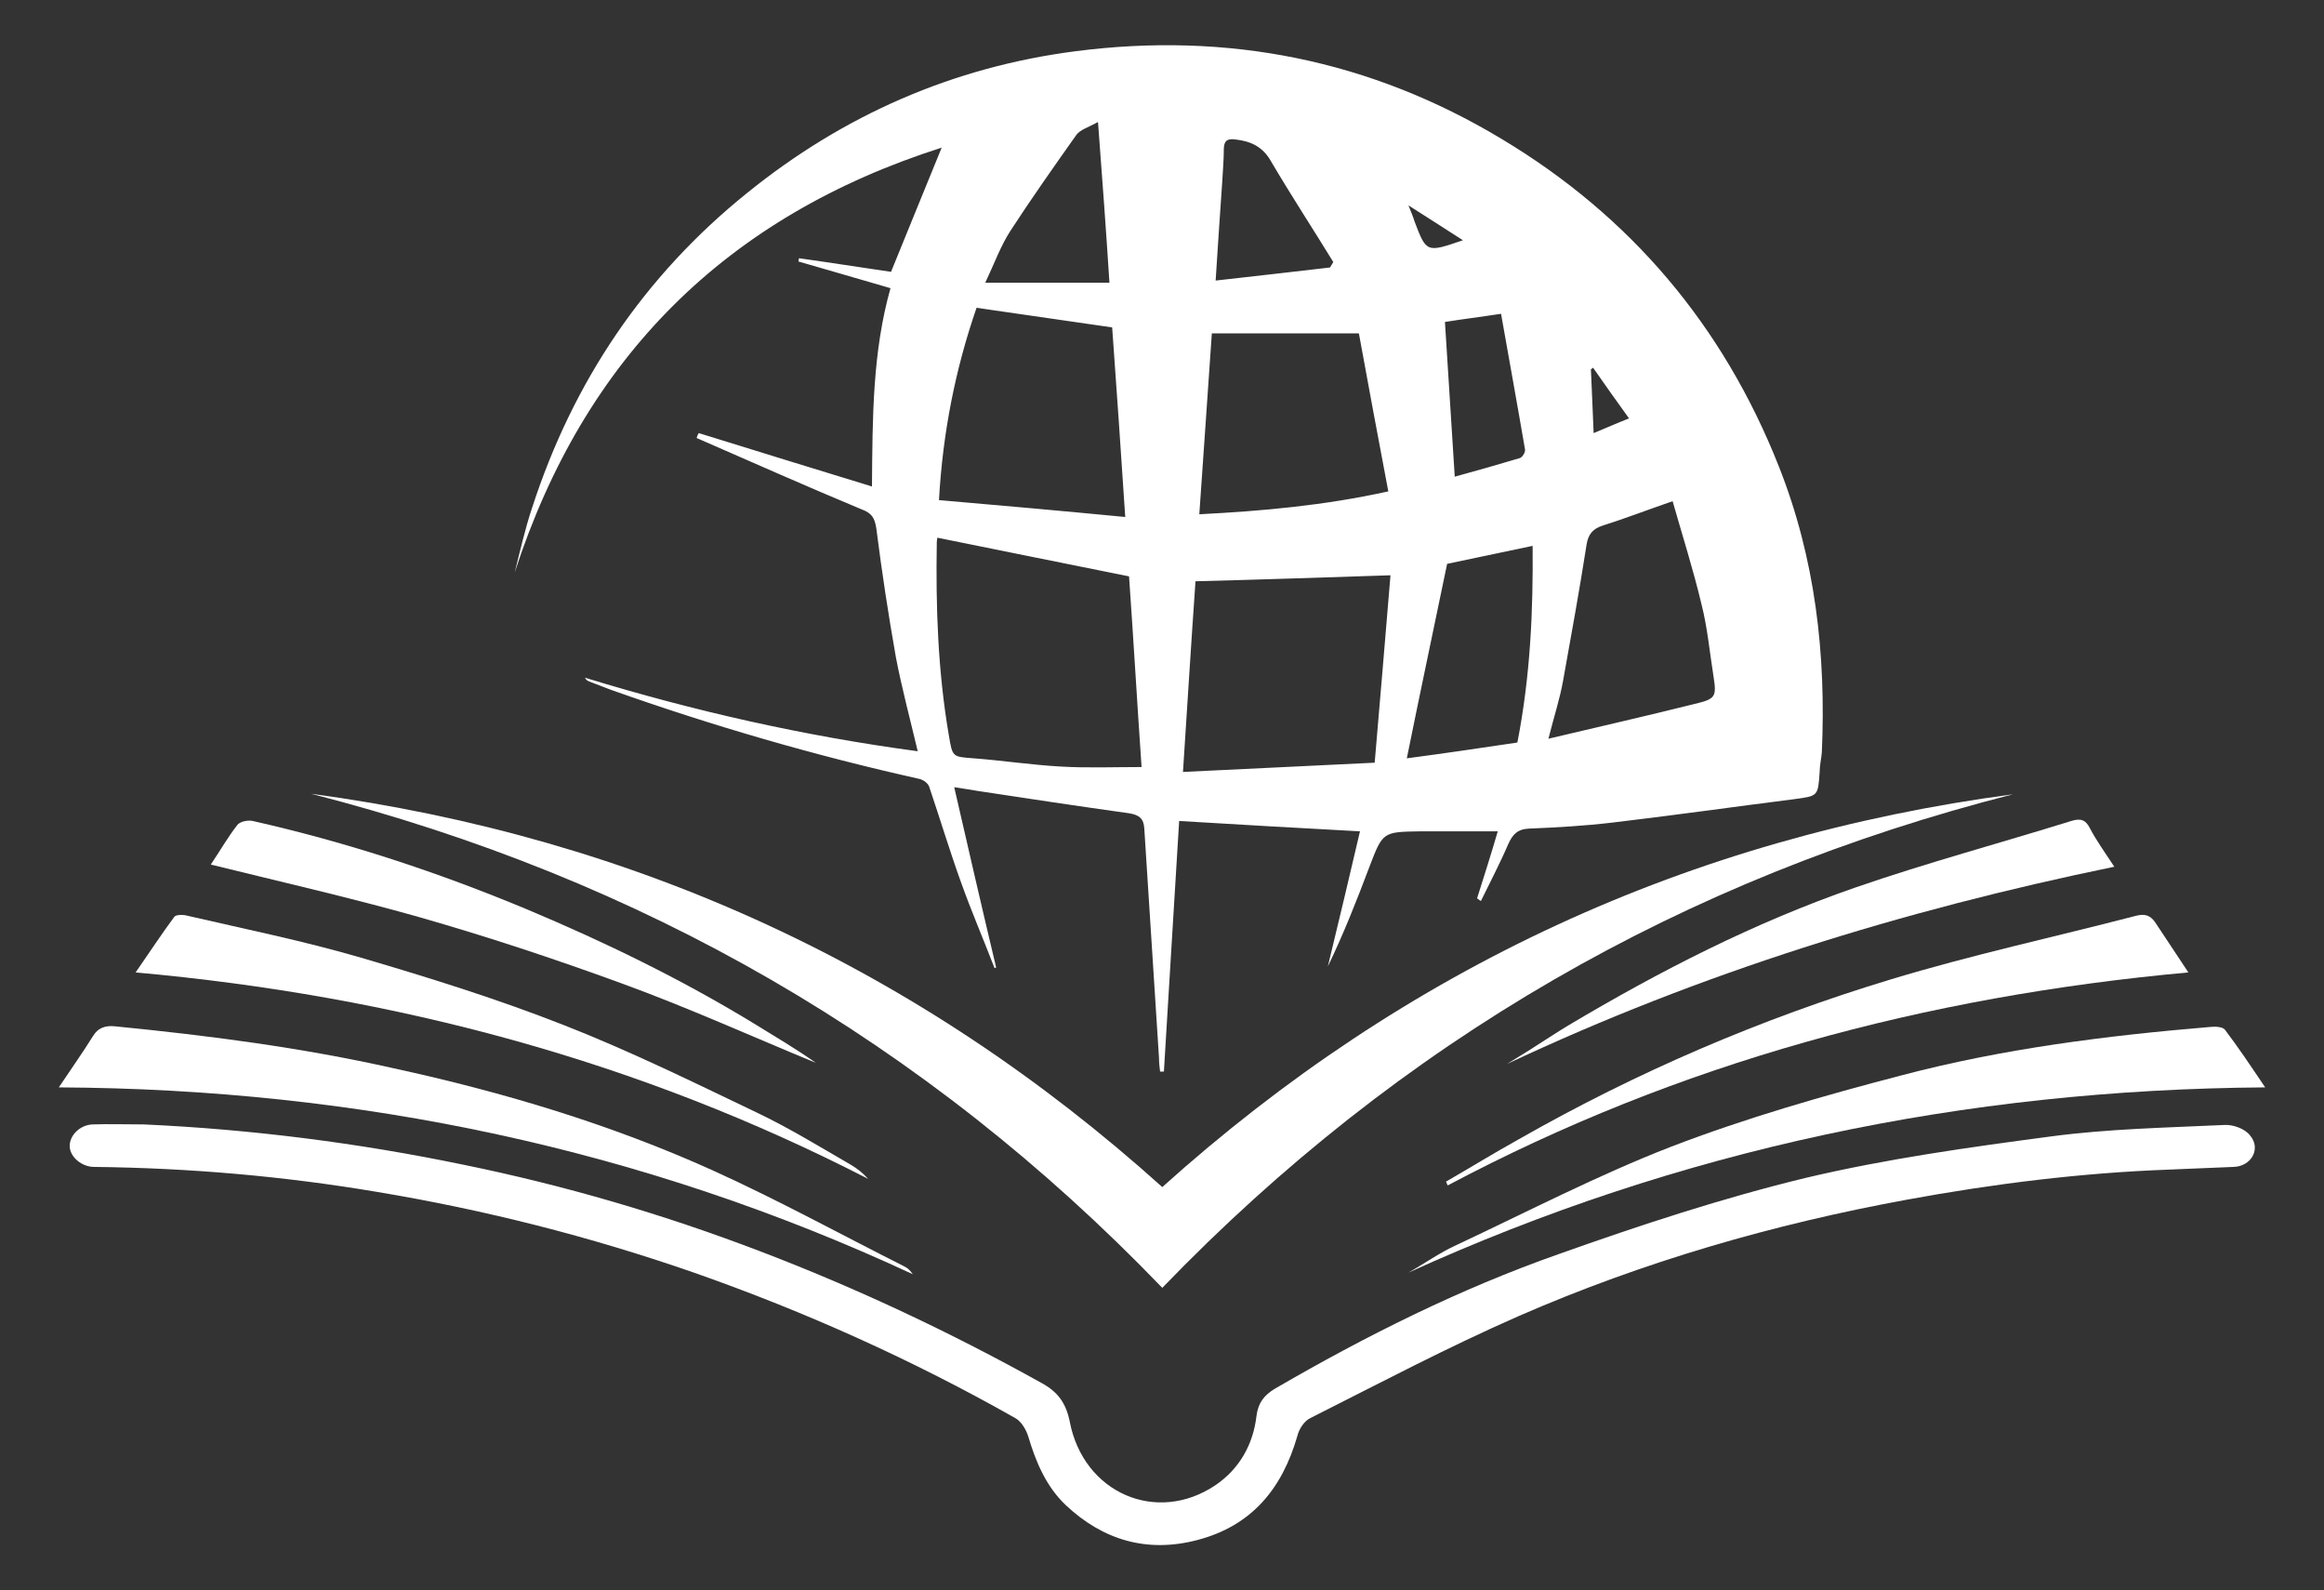
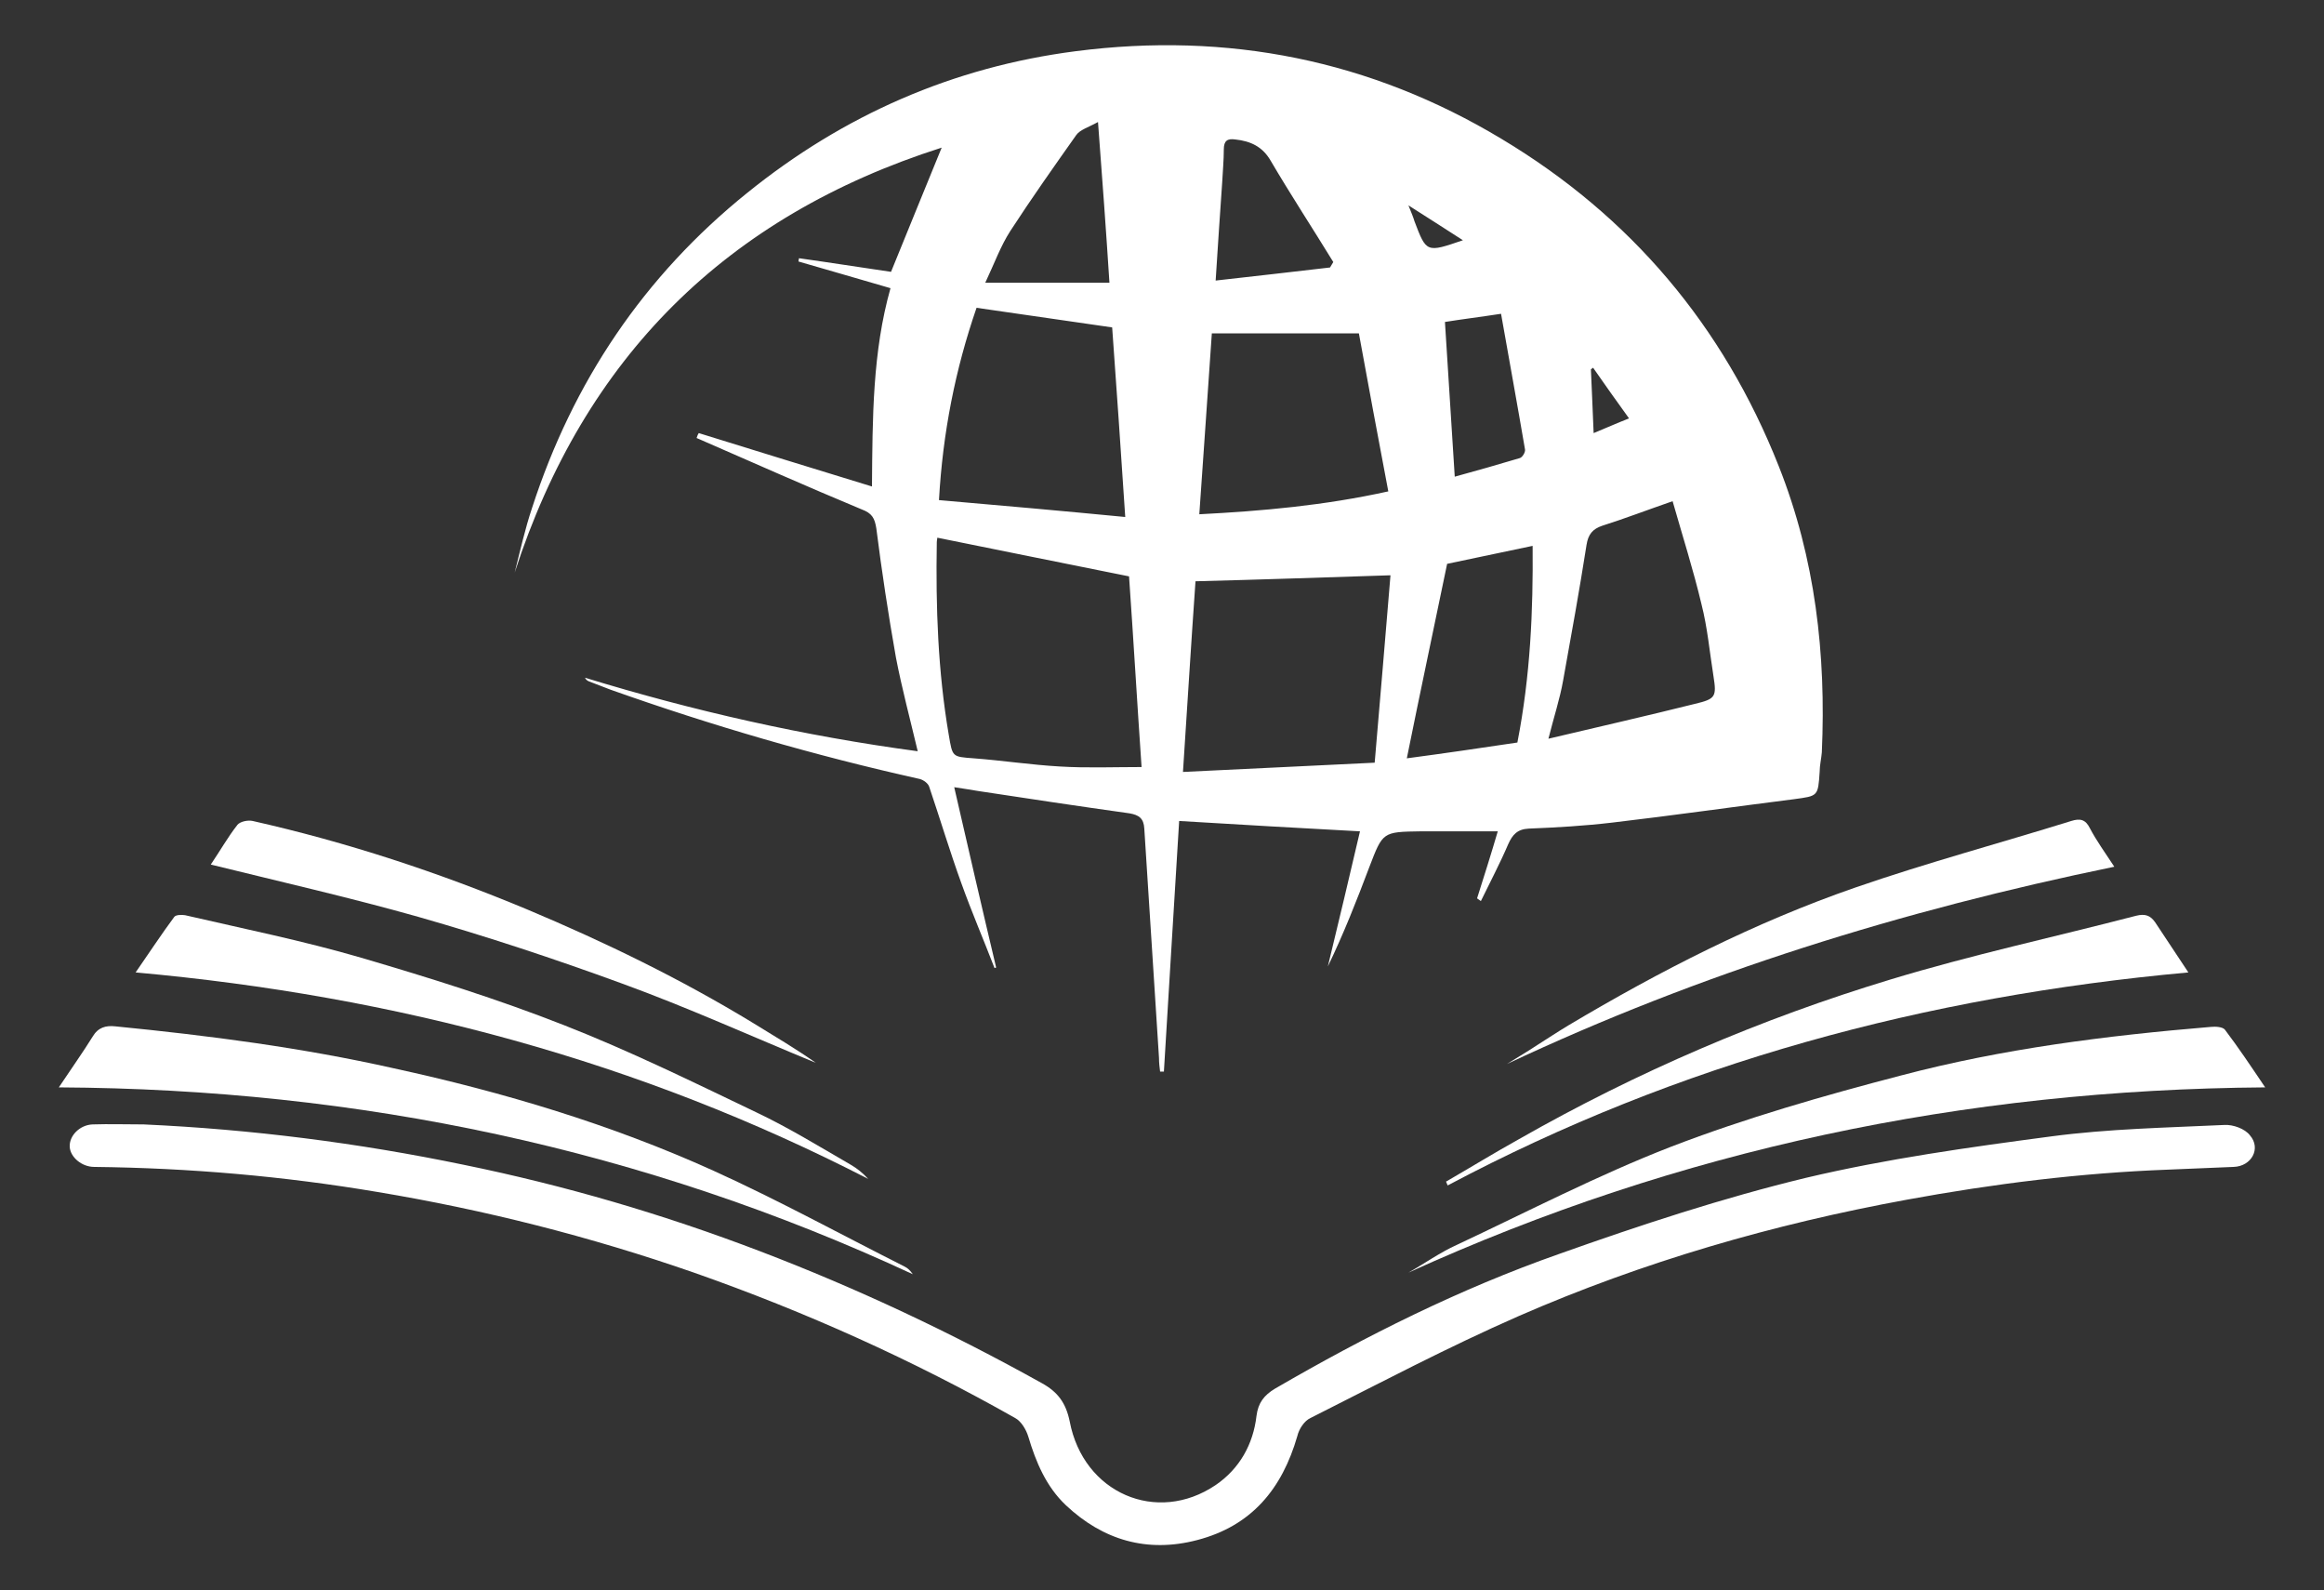
<svg xmlns="http://www.w3.org/2000/svg" version="1.1" id="Layer_1" x="0px" y="0px" viewBox="0 0 426.7 291.9" enable-background="new 0 0 426.7 291.9" xml:space="preserve">
  <rect x="0" y="0" width="426.7" height="291.9" fill="#333333" stroke="none" />
  <g>
    <path fill="#FFFFFF" d="M271.2,164.9c1.3-4.1,2.6-8.2,3.8-12.3c-4.8,0-9.5,0-14.1,0c-7.1,0.1-7,0.1-9.5,6.6    c-2.3,6.1-4.7,12.2-7.6,18.2c2-8.3,4-16.6,5.9-24.8c-11-0.6-21.8-1.2-33.2-1.9c-0.9,15.2-1.9,30.6-2.8,46c-0.2,0-0.5,0-0.7,0    c-0.1-0.8-0.2-1.6-0.2-2.5c-0.9-14-1.8-28-2.7-42.1c-0.1-1.9-1-2.5-2.7-2.8c-9.3-1.3-18.6-2.7-27.8-4.1c-1.2-0.2-2.4-0.4-4.4-0.7    c2.6,11.3,5.1,22.2,7.7,33.1c-0.1,0-0.2,0.1-0.3,0.1c-2-5.2-4.2-10.3-6.1-15.6c-2.1-5.8-3.9-11.8-5.9-17.7c-0.2-0.6-1-1.2-1.7-1.4    c-19.3-4.3-38.2-9.8-56.8-16.4c-1.3-0.5-2.6-1-3.9-1.5c-0.3-0.1-0.6-0.3-0.8-0.7c19.9,6.1,40.2,10.7,61.1,13.5    c-1.4-5.9-2.9-11.5-4-17.2c-1.4-7.9-2.6-15.8-3.6-23.7c-0.3-1.9-0.8-2.8-2.7-3.5c-10.1-4.2-20.2-8.7-30.3-13.1    c0.1-0.3,0.2-0.6,0.4-0.9c10.3,3.2,20.7,6.4,31.8,9.8c0.1-12.7,0.1-24.7,3.4-36.4c-5.8-1.7-11.4-3.3-16.9-4.9    c0-0.2,0.1-0.4,0.1-0.6c5.7,0.8,11.4,1.7,16.9,2.5c3.1-7.6,6.1-15,9.3-22.8c-39.5,12.6-65.6,38.5-78.4,78c1-4,1.9-8,3.2-11.9    c7.5-23.1,20.5-42.5,39.5-57.8c17.7-14.3,37.8-23.1,60.3-26c27.9-3.6,54.1,1.6,78.2,16.1c23.7,14.2,40.7,34.3,50.9,60.1    c6.7,16.9,8.7,34.5,7.9,52.5c-0.1,1.2-0.4,2.4-0.4,3.6c-0.3,4.5-0.3,4.4-4.7,5c-11.1,1.4-22.3,3-33.4,4.3    c-5.1,0.6-10.2,0.9-15.3,1.1c-2.1,0.1-3,1.1-3.8,2.9c-1.5,3.5-3.3,6.9-5,10.4C271.5,165.1,271.3,165,271.2,164.9z M172.1,98.7    c0,0.2-0.1,0.5-0.1,0.9c-0.2,11.8,0.2,23.6,2.2,35.3c0.7,4.1,0.6,4,4.6,4.3c5.3,0.4,10.5,1.2,15.8,1.5c4.9,0.3,9.8,0.1,15,0.1    c-0.8-11.6-1.5-23.6-2.3-35C195.4,103.4,183.9,101.1,172.1,98.7z M217.2,141.7c12-0.6,23.3-1.1,35.2-1.7c1-11.9,2-23.3,2.9-34.4    c-12.4,0.4-24,0.8-35.8,1.1C218.7,118.1,218,129.5,217.2,141.7z M206.6,94.9c-0.8-12.3-1.6-23.6-2.4-34.8    c-8.4-1.2-16.5-2.4-24.9-3.6c-3.9,11.3-6.2,22.9-6.9,35.3C184,92.8,195.2,93.8,206.6,94.9z M222.5,61.2    c-0.8,11.3-1.5,22.1-2.3,33.2c11.6-0.6,22.9-1.6,34.7-4.2c-1.9-10-3.7-19.7-5.4-29C240,61.2,231.4,61.2,222.5,61.2z M307.1,92    c-4.9,1.7-8.8,3.2-12.9,4.5c-1.8,0.6-2.6,1.6-2.9,3.5c-1.3,8.3-2.8,16.6-4.3,24.9c-0.6,3.4-1.7,6.7-2.7,10.7    c9.3-2.2,18.1-4.2,26.9-6.4c3.8-0.9,4-1.3,3.4-5.1c-0.7-4.4-1.1-8.9-2.2-13.2C310.9,104.6,308.9,98.3,307.1,92z M278.6,136.3    c2.4-12.3,2.9-24.2,2.8-36.1c-5.7,1.2-11,2.3-15.7,3.3c-2.5,12.1-5,23.8-7.4,35.7C265.1,138.3,271.9,137.3,278.6,136.3z     M201.6,22.4c-1.8,1-3.3,1.4-4,2.4c-4.1,5.8-8.2,11.6-12.1,17.6c-1.8,2.8-2.9,5.9-4.6,9.5c8,0,15.4,0,22.8,0    C203.1,42.5,202.4,33,201.6,22.4z M223.2,51.5c7.2-0.8,14.1-1.6,21-2.4c0.2-0.3,0.4-0.7,0.6-1c-3.8-6.2-7.8-12.3-11.5-18.6    c-1.5-2.6-3.7-3.6-6.5-3.9c-1.4-0.2-2.1,0.2-2.1,1.8c0,2-0.2,4.1-0.3,6.1C224,39.3,223.6,45.1,223.2,51.5z M267.1,87.5    c4-1.1,7.9-2.2,11.9-3.4c0.5-0.1,1.1-1.1,1-1.6c-1.4-8.2-2.9-16.4-4.4-24.9c-3.9,0.6-7.2,1-10.3,1.5    C265.9,68.7,266.5,77.9,267.1,87.5z M292.5,67.5c-0.1,0.1-0.3,0.2-0.4,0.3c0.2,3.8,0.3,7.5,0.5,11.7c2.2-0.9,4.2-1.8,6.5-2.7    C296.7,73.5,294.6,70.5,292.5,67.5z M268.6,44.1c-3.4-2.2-6.4-4.1-10-6.4c0.6,1.5,0.9,2.2,1.1,2.9    C261.9,46.4,261.9,46.4,268.6,44.1z" />
    <path fill="#FFFFFF" d="M26.4,206.4c19.8,0.9,39.4,3.4,58.7,7.4c18.6,3.8,36.7,9.1,54.5,15.9c17.8,6.8,35,14.9,51.7,24.2    c2.9,1.6,4.4,3.6,5.1,7c2.5,13.2,16,19,26.8,11.7c4.4-3,6.9-7.5,7.5-12.7c0.3-2.4,1.4-3.8,3.4-5c16.7-9.7,33.9-18.3,52.1-24.7    c14.9-5.3,30.1-10.3,45.4-14c14.8-3.5,29.9-5.6,45-7.6c10.5-1.4,21.2-1.6,31.8-2.1c1.6-0.1,3.8,0.7,4.7,1.9c2.1,2.4,0.3,5.7-3,5.8    c-4,0.2-8,0.3-12,0.5c-16.1,0.6-32.1,2.6-47.9,5.5c-24.6,4.5-48.5,11.4-71.4,21.4c-13,5.7-25.5,12.3-38.2,18.7    c-1.1,0.5-2.1,2-2.4,3.3c-2.8,9.7-8.4,16.5-18.4,19.1c-9.2,2.4-17.3,0-24.1-6.4c-3.6-3.4-5.5-7.9-6.9-12.6    c-0.4-1.3-1.3-2.8-2.4-3.4c-18.9-10.7-38.5-19.5-59-26.7c-19-6.6-38.3-11.5-58.1-14.8c-17.2-2.9-34.5-4.4-52-4.6    c-2.3,0-4.4-1.8-4.5-3.7c-0.1-2,1.8-4,4.2-4.1C20,206.3,23.2,206.4,26.4,206.4z" />
-     <path fill="#FFFFFF" d="M213.4,236.4c-43.6-45.3-95.7-75.2-156.3-90.7c59.4,8,111.5,31.9,156.3,72.2    c44.6-40.1,96.7-64.2,156.2-72.1C309.1,161.2,257.1,191.1,213.4,236.4z" />
    <path fill="#FFFFFF" d="M415.9,199.6c-55.4,0.4-107.6,11.4-157.3,34c3-1.7,5.8-3.7,8.9-5.1c13-6.1,25.9-12.8,39.3-18    c13.8-5.3,28.1-9.4,42.3-13.1c18.6-4.9,37.6-7.3,56.8-8.9c0.9-0.1,2.2,0,2.6,0.5C411,192.3,413.2,195.6,415.9,199.6z" />
    <path fill="#FFFFFF" d="M10.8,199.6c2.4-3.6,4.4-6.4,6.2-9.3c1-1.7,2.4-2.1,4.2-1.9c17.2,1.7,34.2,3.9,51.1,7.7    c20.2,4.4,39.9,10.3,58.7,18.8c11.9,5.4,23.4,11.7,35.1,17.6c0.6,0.3,1,0.7,1.5,1.4C118.1,210.9,66,199.9,10.8,199.6z" />
    <path fill="#FFFFFF" d="M401.8,178.5c-48.3,4.4-93.6,16.6-136,39.1c-0.1-0.2-0.2-0.5-0.3-0.7c4.5-2.6,8.9-5.3,13.4-7.8    c21.6-12.3,44.4-22.1,68.2-29.3c14.8-4.5,30.1-7.8,45.1-11.7c1.6-0.4,2.6-0.1,3.5,1.2C397.6,172.2,399.5,175,401.8,178.5z" />
    <path fill="#FFFFFF" d="M24.9,178.5c2.7-3.9,4.8-7.1,7.1-10.2c0.3-0.4,1.4-0.4,2-0.3c10.8,2.5,21.7,4.7,32.3,7.8    c12.6,3.7,25.1,7.6,37.3,12.4c12,4.7,23.6,10.4,35.3,16c5.9,2.8,11.6,6.3,17.3,9.6c1.2,0.7,2.2,1.5,3.2,2.6    C117.4,194.8,72.7,182.8,24.9,178.5z" />
    <path fill="#FFFFFF" d="M38.7,158.7c1.7-2.5,3.1-5,4.9-7.3c0.5-0.6,1.9-0.9,2.8-0.7c17.3,3.9,34,9.4,50.3,16.2    c14.3,6,28.3,12.8,41.6,20.9c3.9,2.4,7.8,4.7,11.5,7.3c-11.9-4.9-23.6-10.2-35.7-14.6c-12.3-4.5-24.7-8.6-37.3-12.2    C64.4,164.8,51.7,161.9,38.7,158.7z" />
    <path fill="#FFFFFF" d="M388.2,159.1c-38.9,8-76,19.5-111.5,36.2c1.9-1.2,3.8-2.3,5.6-3.5c1.9-1.2,3.7-2.4,5.7-3.6    c16.8-10,34.2-18.9,52.7-25.3c13-4.5,26.4-8.1,39.6-12.2c1.6-0.5,2.6-0.3,3.4,1.3C384.9,154.3,386.5,156.5,388.2,159.1z" />
  </g>
</svg>